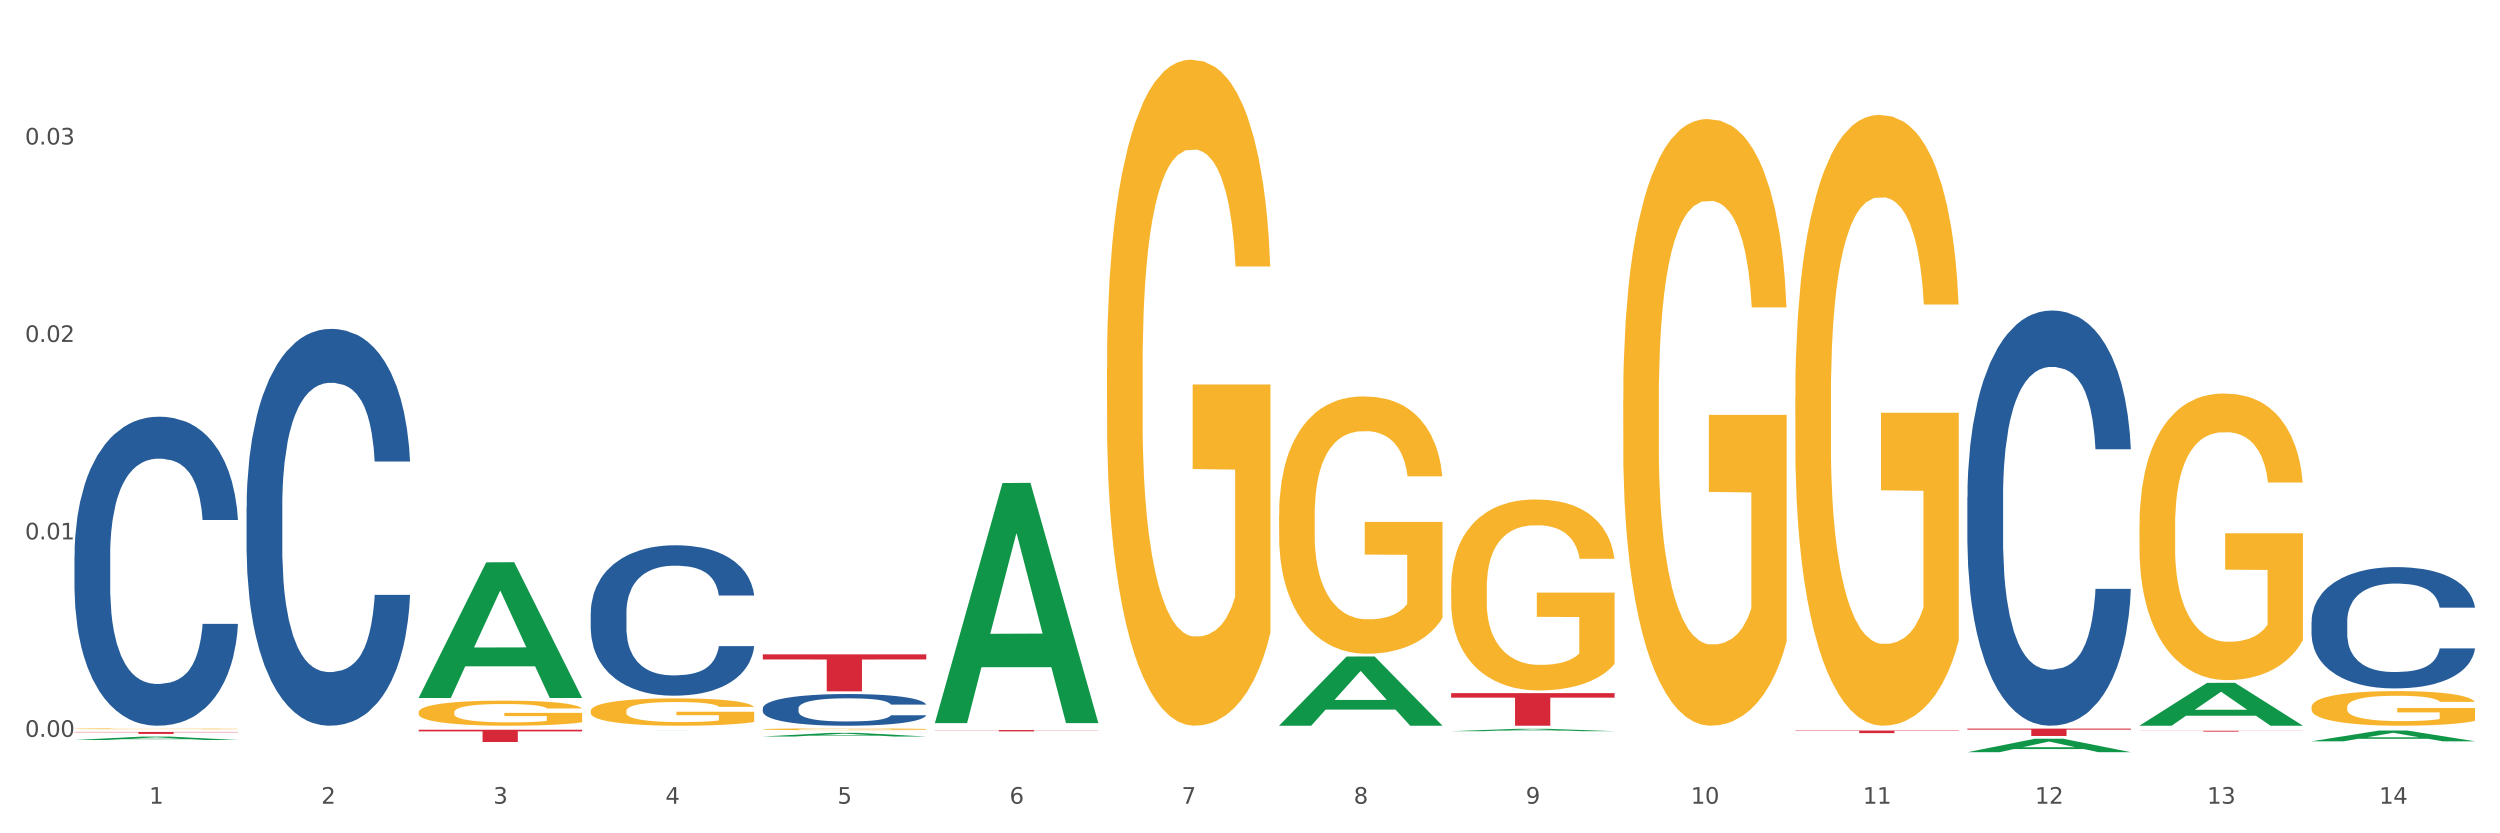
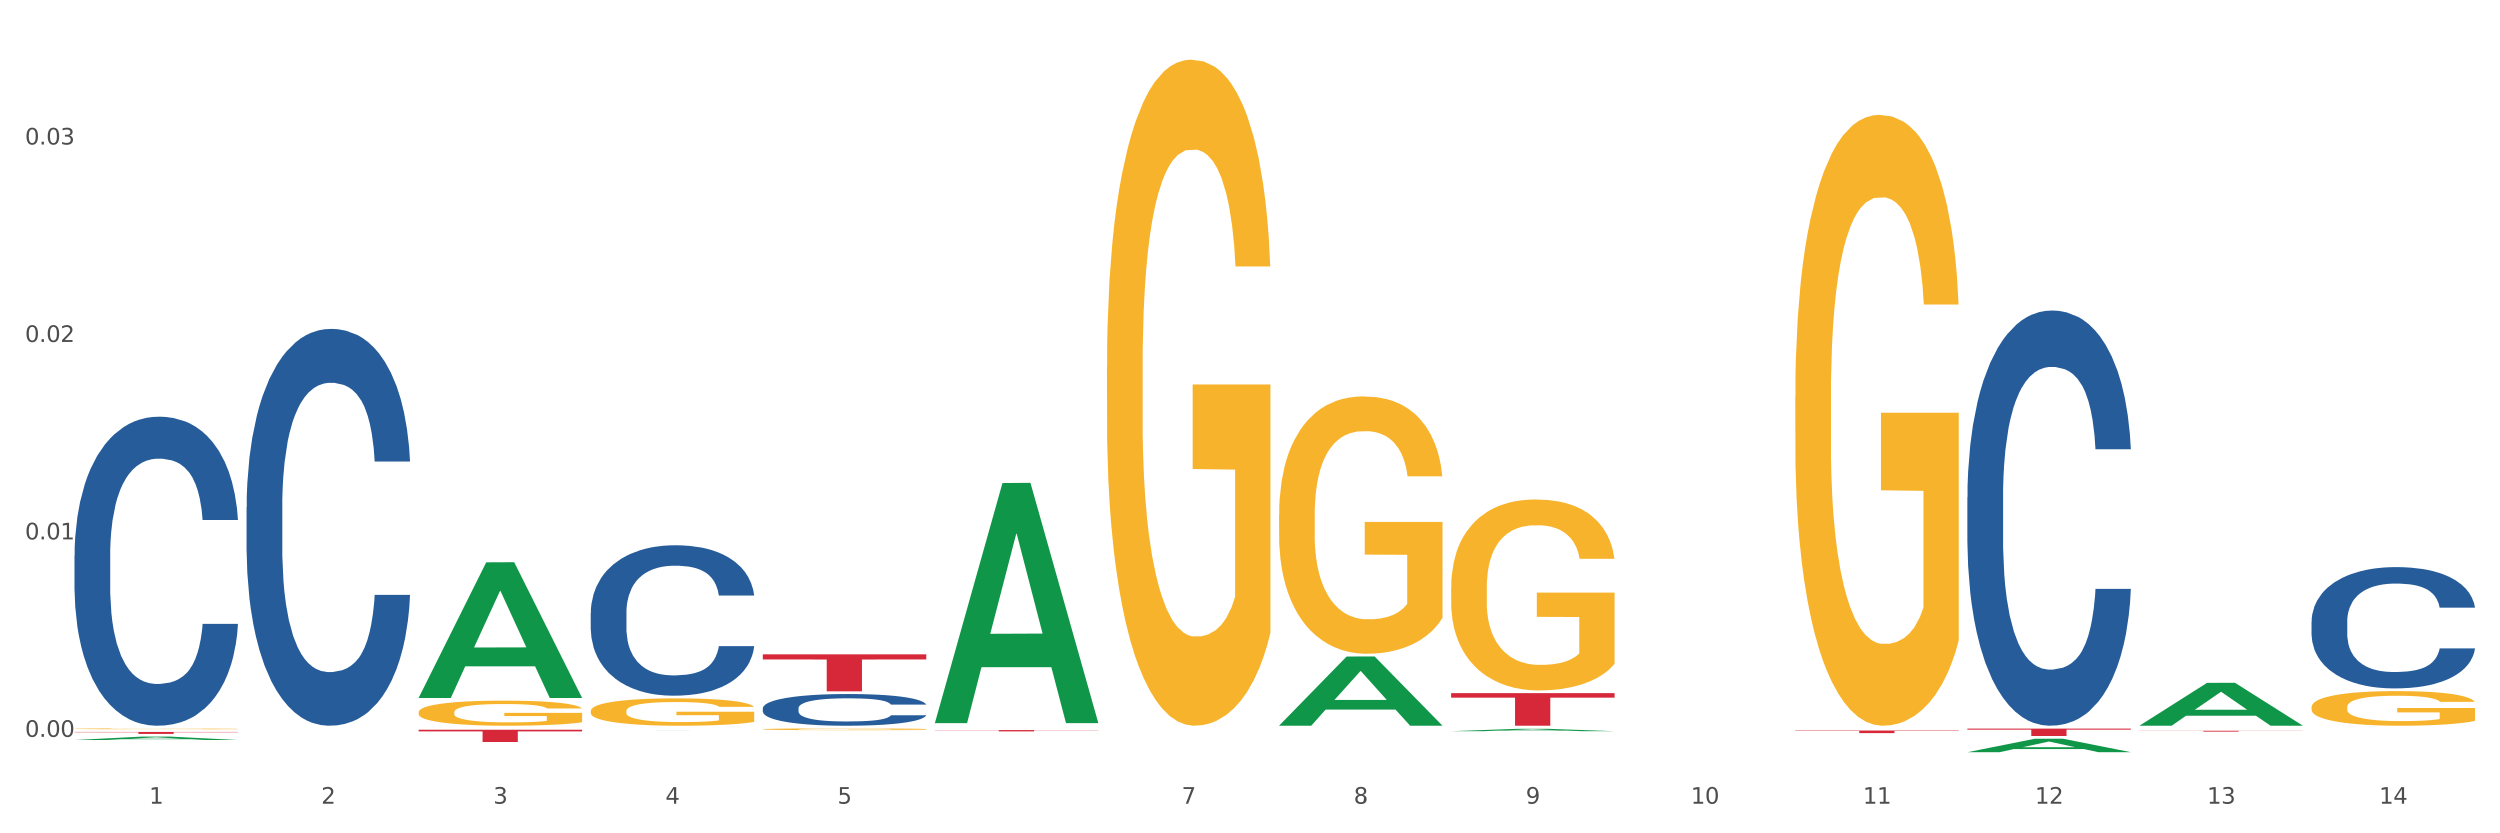
<svg xmlns="http://www.w3.org/2000/svg" xmlns:xlink="http://www.w3.org/1999/xlink" width="1080pt" height="360pt" viewBox="0 0 1080 360" version="1.1">
  <rect x="0" y="0" width="1080" height="360" fill="#333333" stroke="none" />
  <defs>
    <style type="text/css">*{stroke-linejoin: round; stroke-linecap: butt}</style>
  </defs>
  <g id="figure_1">
    <g id="patch_1">
      <path d="M 0 360  L 1080 360  L 1080 0  L 0 0  z " style="fill: #ffffff; stroke: #ffffff; stroke-linejoin: miter" />
    </g>
    <g id="axes_1">
      <g id="matplotlib.axis_1">
        <g id="xtick_1">
          <g id="text_1">
            <g style="fill: #4d4d4d" transform="translate(64.432 347.204) scale(0.096 -0.096)">
              <defs>
                <path id="DejaVuSans-31" d="M 794 531  L 1825 531  L 1825 4091  L 703 3866  L 703 4441  L 1819 4666  L 2450 4666  L 2450 531  L 3481 531  L 3481 0  L 794 0  L 794 531  z " transform="scale(0.016)" />
              </defs>
              <use xlink:href="#DejaVuSans-31" />
            </g>
          </g>
        </g>
        <g id="xtick_2">
          <g id="text_2">
            <g style="fill: #4d4d4d" transform="translate(138.771 347.204) scale(0.096 -0.096)">
              <defs>
                <path id="DejaVuSans-32" d="M 1228 531  L 3431 531  L 3431 0  L 469 0  L 469 531  Q 828 903 1448 1529  Q 2069 2156 2228 2338  Q 2531 2678 2651 2914  Q 2772 3150 2772 3378  Q 2772 3750 2511 3984  Q 2250 4219 1831 4219  Q 1534 4219 1204 4116  Q 875 4013 500 3803  L 500 4441  Q 881 4594 1212 4672  Q 1544 4750 1819 4750  Q 2544 4750 2975 4387  Q 3406 4025 3406 3419  Q 3406 3131 3298 2873  Q 3191 2616 2906 2266  Q 2828 2175 2409 1742  Q 1991 1309 1228 531  z " transform="scale(0.016)" />
              </defs>
              <use xlink:href="#DejaVuSans-32" />
            </g>
          </g>
        </g>
        <g id="xtick_3">
          <g id="text_3">
            <g style="fill: #4d4d4d" transform="translate(213.109 347.204) scale(0.096 -0.096)">
              <defs>
                <path id="DejaVuSans-33" d="M 2597 2516  Q 3050 2419 3304 2112  Q 3559 1806 3559 1356  Q 3559 666 3084 287  Q 2609 -91 1734 -91  Q 1441 -91 1130 -33  Q 819 25 488 141  L 488 750  Q 750 597 1062 519  Q 1375 441 1716 441  Q 2309 441 2620 675  Q 2931 909 2931 1356  Q 2931 1769 2642 2001  Q 2353 2234 1838 2234  L 1294 2234  L 1294 2753  L 1863 2753  Q 2328 2753 2575 2939  Q 2822 3125 2822 3475  Q 2822 3834 2567 4026  Q 2313 4219 1838 4219  Q 1578 4219 1281 4162  Q 984 4106 628 3988  L 628 4550  Q 988 4650 1302 4700  Q 1616 4750 1894 4750  Q 2613 4750 3031 4423  Q 3450 4097 3450 3541  Q 3450 3153 3228 2886  Q 3006 2619 2597 2516  z " transform="scale(0.016)" />
              </defs>
              <use xlink:href="#DejaVuSans-33" />
            </g>
          </g>
        </g>
        <g id="xtick_4">
          <g id="text_4">
            <g style="fill: #4d4d4d" transform="translate(287.448 347.204) scale(0.096 -0.096)">
              <defs>
                <path id="DejaVuSans-34" d="M 2419 4116  L 825 1625  L 2419 1625  L 2419 4116  z M 2253 4666  L 3047 4666  L 3047 1625  L 3713 1625  L 3713 1100  L 3047 1100  L 3047 0  L 2419 0  L 2419 1100  L 313 1100  L 313 1709  L 2253 4666  z " transform="scale(0.016)" />
              </defs>
              <use xlink:href="#DejaVuSans-34" />
            </g>
          </g>
        </g>
        <g id="xtick_5">
          <g id="text_5">
            <g style="fill: #4d4d4d" transform="translate(361.787 347.204) scale(0.096 -0.096)">
              <defs>
                <path id="DejaVuSans-35" d="M 691 4666  L 3169 4666  L 3169 4134  L 1269 4134  L 1269 2991  Q 1406 3038 1543 3061  Q 1681 3084 1819 3084  Q 2600 3084 3056 2656  Q 3513 2228 3513 1497  Q 3513 744 3044 326  Q 2575 -91 1722 -91  Q 1428 -91 1123 -41  Q 819 9 494 109  L 494 744  Q 775 591 1075 516  Q 1375 441 1709 441  Q 2250 441 2565 725  Q 2881 1009 2881 1497  Q 2881 1984 2565 2268  Q 2250 2553 1709 2553  Q 1456 2553 1204 2497  Q 953 2441 691 2322  L 691 4666  z " transform="scale(0.016)" />
              </defs>
              <use xlink:href="#DejaVuSans-35" />
            </g>
          </g>
        </g>
        <g id="xtick_6">
          <g id="text_6">
            <g style="fill: #4d4d4d" transform="translate(436.125 347.204) scale(0.096 -0.096)">
              <defs>
-                 <path id="DejaVuSans-36" d="M 2113 2584  Q 1688 2584 1439 2293  Q 1191 2003 1191 1497  Q 1191 994 1439 701  Q 1688 409 2113 409  Q 2538 409 2786 701  Q 3034 994 3034 1497  Q 3034 2003 2786 2293  Q 2538 2584 2113 2584  z M 3366 4563  L 3366 3988  Q 3128 4100 2886 4159  Q 2644 4219 2406 4219  Q 1781 4219 1451 3797  Q 1122 3375 1075 2522  Q 1259 2794 1537 2939  Q 1816 3084 2150 3084  Q 2853 3084 3261 2657  Q 3669 2231 3669 1497  Q 3669 778 3244 343  Q 2819 -91 2113 -91  Q 1303 -91 875 529  Q 447 1150 447 2328  Q 447 3434 972 4092  Q 1497 4750 2381 4750  Q 2619 4750 2861 4703  Q 3103 4656 3366 4563  z " transform="scale(0.016)" />
-               </defs>
+                 </defs>
              <use xlink:href="#DejaVuSans-36" />
            </g>
          </g>
        </g>
        <g id="xtick_7">
          <g id="text_7">
            <g style="fill: #4d4d4d" transform="translate(510.464 347.204) scale(0.096 -0.096)">
              <defs>
                <path id="DejaVuSans-37" d="M 525 4666  L 3525 4666  L 3525 4397  L 1831 0  L 1172 0  L 2766 4134  L 525 4134  L 525 4666  z " transform="scale(0.016)" />
              </defs>
              <use xlink:href="#DejaVuSans-37" />
            </g>
          </g>
        </g>
        <g id="xtick_8">
          <g id="text_8">
            <g style="fill: #4d4d4d" transform="translate(584.803 347.204) scale(0.096 -0.096)">
              <defs>
-                 <path id="DejaVuSans-38" d="M 2034 2216  Q 1584 2216 1326 1975  Q 1069 1734 1069 1313  Q 1069 891 1326 650  Q 1584 409 2034 409  Q 2484 409 2743 651  Q 3003 894 3003 1313  Q 3003 1734 2745 1975  Q 2488 2216 2034 2216  z M 1403 2484  Q 997 2584 770 2862  Q 544 3141 544 3541  Q 544 4100 942 4425  Q 1341 4750 2034 4750  Q 2731 4750 3128 4425  Q 3525 4100 3525 3541  Q 3525 3141 3298 2862  Q 3072 2584 2669 2484  Q 3125 2378 3379 2068  Q 3634 1759 3634 1313  Q 3634 634 3220 271  Q 2806 -91 2034 -91  Q 1263 -91 848 271  Q 434 634 434 1313  Q 434 1759 690 2068  Q 947 2378 1403 2484  z M 1172 3481  Q 1172 3119 1398 2916  Q 1625 2713 2034 2713  Q 2441 2713 2670 2916  Q 2900 3119 2900 3481  Q 2900 3844 2670 4047  Q 2441 4250 2034 4250  Q 1625 4250 1398 4047  Q 1172 3844 1172 3481  z " transform="scale(0.016)" />
+                 <path id="DejaVuSans-38" d="M 2034 2216  Q 1584 2216 1326 1975  Q 1069 1734 1069 1313  Q 1069 891 1326 650  Q 1584 409 2034 409  Q 2484 409 2743 651  Q 3003 1734 2745 1975  Q 2488 2216 2034 2216  z M 1403 2484  Q 997 2584 770 2862  Q 544 3141 544 3541  Q 544 4100 942 4425  Q 1341 4750 2034 4750  Q 2731 4750 3128 4425  Q 3525 4100 3525 3541  Q 3525 3141 3298 2862  Q 3072 2584 2669 2484  Q 3125 2378 3379 2068  Q 3634 1759 3634 1313  Q 3634 634 3220 271  Q 2806 -91 2034 -91  Q 1263 -91 848 271  Q 434 634 434 1313  Q 434 1759 690 2068  Q 947 2378 1403 2484  z M 1172 3481  Q 1172 3119 1398 2916  Q 1625 2713 2034 2713  Q 2441 2713 2670 2916  Q 2900 3119 2900 3481  Q 2900 3844 2670 4047  Q 2441 4250 2034 4250  Q 1625 4250 1398 4047  Q 1172 3844 1172 3481  z " transform="scale(0.016)" />
              </defs>
              <use xlink:href="#DejaVuSans-38" />
            </g>
          </g>
        </g>
        <g id="xtick_9">
          <g id="text_9">
            <g style="fill: #4d4d4d" transform="translate(659.142 347.204) scale(0.096 -0.096)">
              <defs>
                <path id="DejaVuSans-39" d="M 703 97  L 703 672  Q 941 559 1184 500  Q 1428 441 1663 441  Q 2288 441 2617 861  Q 2947 1281 2994 2138  Q 2813 1869 2534 1725  Q 2256 1581 1919 1581  Q 1219 1581 811 2004  Q 403 2428 403 3163  Q 403 3881 828 4315  Q 1253 4750 1959 4750  Q 2769 4750 3195 4129  Q 3622 3509 3622 2328  Q 3622 1225 3098 567  Q 2575 -91 1691 -91  Q 1453 -91 1209 -44  Q 966 3 703 97  z M 1959 2075  Q 2384 2075 2632 2365  Q 2881 2656 2881 3163  Q 2881 3666 2632 3958  Q 2384 4250 1959 4250  Q 1534 4250 1286 3958  Q 1038 3666 1038 3163  Q 1038 2656 1286 2365  Q 1534 2075 1959 2075  z " transform="scale(0.016)" />
              </defs>
              <use xlink:href="#DejaVuSans-39" />
            </g>
          </g>
        </g>
        <g id="xtick_10">
          <g id="text_10">
            <g style="fill: #4d4d4d" transform="translate(730.426 347.204) scale(0.096 -0.096)">
              <defs>
                <path id="DejaVuSans-30" d="M 2034 4250  Q 1547 4250 1301 3770  Q 1056 3291 1056 2328  Q 1056 1369 1301 889  Q 1547 409 2034 409  Q 2525 409 2770 889  Q 3016 1369 3016 2328  Q 3016 3291 2770 3770  Q 2525 4250 2034 4250  z M 2034 4750  Q 2819 4750 3233 4129  Q 3647 3509 3647 2328  Q 3647 1150 3233 529  Q 2819 -91 2034 -91  Q 1250 -91 836 529  Q 422 1150 422 2328  Q 422 3509 836 4129  Q 1250 4750 2034 4750  z " transform="scale(0.016)" />
              </defs>
              <use xlink:href="#DejaVuSans-31" />
              <use xlink:href="#DejaVuSans-30" transform="translate(63.623 0)" />
            </g>
          </g>
        </g>
        <g id="xtick_11">
          <g id="text_11">
            <g style="fill: #4d4d4d" transform="translate(804.765 347.204) scale(0.096 -0.096)">
              <use xlink:href="#DejaVuSans-31" />
              <use xlink:href="#DejaVuSans-31" transform="translate(63.623 0)" />
            </g>
          </g>
        </g>
        <g id="xtick_12">
          <g id="text_12">
            <g style="fill: #4d4d4d" transform="translate(879.104 347.204) scale(0.096 -0.096)">
              <use xlink:href="#DejaVuSans-31" />
              <use xlink:href="#DejaVuSans-32" transform="translate(63.623 0)" />
            </g>
          </g>
        </g>
        <g id="xtick_13">
          <g id="text_13">
            <g style="fill: #4d4d4d" transform="translate(953.442 347.204) scale(0.096 -0.096)">
              <use xlink:href="#DejaVuSans-31" />
              <use xlink:href="#DejaVuSans-33" transform="translate(63.623 0)" />
            </g>
          </g>
        </g>
        <g id="xtick_14">
          <g id="text_14">
            <g style="fill: #4d4d4d" transform="translate(1027.781 347.204) scale(0.096 -0.096)">
              <use xlink:href="#DejaVuSans-31" />
              <use xlink:href="#DejaVuSans-34" transform="translate(63.623 0)" />
            </g>
          </g>
        </g>
        <g id="xtick_15" />
        <g id="xtick_16" />
        <g id="xtick_17" />
        <g id="xtick_18" />
        <g id="xtick_19" />
        <g id="xtick_20" />
        <g id="xtick_21" />
        <g id="xtick_22" />
        <g id="xtick_23" />
        <g id="xtick_24" />
        <g id="xtick_25" />
        <g id="xtick_26" />
        <g id="xtick_27" />
      </g>
      <g id="matplotlib.axis_2">
        <g id="ytick_1">
          <g id="text_15">
            <g style="fill: #4d4d4d" transform="translate(10.8 318.318) scale(0.096 -0.096)">
              <defs>
                <path id="DejaVuSans-2e" d="M 684 794  L 1344 794  L 1344 0  L 684 0  L 684 794  z " transform="scale(0.016)" />
              </defs>
              <use xlink:href="#DejaVuSans-30" />
              <use xlink:href="#DejaVuSans-2e" transform="translate(63.623 0)" />
              <use xlink:href="#DejaVuSans-30" transform="translate(95.41 0)" />
              <use xlink:href="#DejaVuSans-30" transform="translate(159.033 0)" />
            </g>
          </g>
        </g>
        <g id="ytick_2">
          <g id="text_16">
            <g style="fill: #4d4d4d" transform="translate(10.8 233.023) scale(0.096 -0.096)">
              <use xlink:href="#DejaVuSans-30" />
              <use xlink:href="#DejaVuSans-2e" transform="translate(63.623 0)" />
              <use xlink:href="#DejaVuSans-30" transform="translate(95.41 0)" />
              <use xlink:href="#DejaVuSans-31" transform="translate(159.033 0)" />
            </g>
          </g>
        </g>
        <g id="ytick_3">
          <g id="text_17">
            <g style="fill: #4d4d4d" transform="translate(10.8 147.728) scale(0.096 -0.096)">
              <use xlink:href="#DejaVuSans-30" />
              <use xlink:href="#DejaVuSans-2e" transform="translate(63.623 0)" />
              <use xlink:href="#DejaVuSans-30" transform="translate(95.41 0)" />
              <use xlink:href="#DejaVuSans-32" transform="translate(159.033 0)" />
            </g>
          </g>
        </g>
        <g id="ytick_4">
          <g id="text_18">
            <g style="fill: #4d4d4d" transform="translate(10.8 62.433) scale(0.096 -0.096)">
              <use xlink:href="#DejaVuSans-30" />
              <use xlink:href="#DejaVuSans-2e" transform="translate(63.623 0)" />
              <use xlink:href="#DejaVuSans-30" transform="translate(95.41 0)" />
              <use xlink:href="#DejaVuSans-33" transform="translate(159.033 0)" />
            </g>
          </g>
        </g>
        <g id="ytick_5" />
        <g id="ytick_6" />
        <g id="ytick_7" />
        <g id="ytick_8" />
      </g>
      <g id="PolyCollection_1">
        <path d="M 32.175 319.684  L 32.248 319.683  L 61.37 318.206  L 73.456 318.205  L 102.797 319.687  L 88.818 319.687  L 82.484 319.342  L 52.415 319.342  L 52.197 319.348  L 46.081 319.687  L 32.175 319.687  L 32.175 319.684  L 56.201 319.136  L 78.698 319.135  L 67.559 318.521  L 67.413 318.518  L 67.267 318.522  L 56.128 319.135  L 56.201 319.136  L 32.175 319.684  z " clip-path="url(#pf6cf3dc302)" style="fill: #109648" />
        <path d="M 775.562 315.601  L 846.184 315.601  L 846.184 315.755  L 818.404 315.756  L 818.404 316.706  L 803.175 316.706  L 803.175 315.756  L 775.562 315.755  L 775.562 315.603  L 775.562 315.601  z " clip-path="url(#pf6cf3dc302)" style="fill: #d62839" />
        <path d="M 626.885 299.433  L 697.506 299.433  L 697.506 301.39  L 669.726 301.403  L 669.726 313.515  L 654.497 313.515  L 654.497 301.403  L 626.885 301.39  L 626.885 299.446  L 626.885 299.433  z " clip-path="url(#pf6cf3dc302)" style="fill: #d62839" />
        <path d="M 403.869 315.387  L 474.49 315.387  L 474.49 315.467  L 446.71 315.468  L 446.71 315.964  L 431.481 315.964  L 431.481 315.468  L 403.869 315.467  L 403.869 315.387  L 403.869 315.387  z " clip-path="url(#pf6cf3dc302)" style="fill: #d62839" />
        <path d="M 329.53 282.669  L 400.152 282.669  L 400.152 284.892  L 372.371 284.907  L 372.371 298.664  L 357.143 298.664  L 357.143 284.907  L 329.53 284.892  L 329.53 282.684  L 329.53 282.669  z " clip-path="url(#pf6cf3dc302)" style="fill: #d62839" />
        <path d="M 180.852 307.687  L 180.936 307.677  L 180.936 307.321  L 181.103 307.014  L 181.936 306.272  L 183.187 305.659  L 184.104 305.332  L 185.021 305.065  L 186.105 304.798  L 187.439 304.521  L 189.857 304.116  L 191.358 303.908  L 193.192 303.69  L 196.528 303.373  L 198.946 303.195  L 201.447 303.047  L 205.533 302.869  L 208.201 302.79  L 211.036 302.73  L 214.454 302.691  L 217.039 302.681  L 222.709 302.711  L 227.545 302.8  L 229.879 302.869  L 232.881 302.988  L 234.465 303.067  L 237.05 303.225  L 239.718 303.433  L 241.552 303.611  L 244.304 303.947  L 246.388 304.284  L 248.306 304.699  L 249.306 304.986  L 250.057 305.253  L 250.724 305.56  L 251.391 306.045  L 236.383 306.045  L 235.799 305.699  L 234.882 305.372  L 233.548 305.055  L 232.38 304.858  L 230.379 304.61  L 228.545 304.452  L 226.627 304.333  L 224.293 304.234  L 222.458 304.185  L 219.874 304.145  L 214.788 304.155  L 211.369 304.234  L 209.034 304.333  L 207.534 304.422  L 206.2 304.521  L 204.699 304.66  L 202.948 304.867  L 201.697 305.055  L 200.446 305.293  L 199.446 305.53  L 198.529 305.807  L 197.778 306.104  L 197.195 306.411  L 196.694 306.787  L 196.277 307.41  L 196.277 308.766  L 196.444 309.072  L 196.861 309.478  L 197.361 309.785  L 198.195 310.151  L 198.946 310.398  L 200.363 310.754  L 201.947 311.051  L 203.198 311.239  L 204.449 311.398  L 206.616 311.615  L 209.034 311.793  L 211.119 311.902  L 213.954 312.001  L 215.871 312.041  L 217.539 312.06  L 221.625 312.06  L 224.543 312.031  L 227.795 311.961  L 230.296 311.872  L 232.38 311.764  L 234.715 311.585  L 236.216 311.417  L 236.216 309.349  L 217.873 309.34  L 217.873 307.964  L 251.474 307.964  L 251.474 312.001  L 250.057 312.209  L 248.473 312.397  L 246.805 312.565  L 244.304 312.773  L 241.302 312.971  L 238.634 313.109  L 235.799 313.228  L 232.464 313.337  L 228.128 313.436  L 225.46 313.475  L 222.125 313.505  L 218.206 313.515  L 214.788 313.495  L 211.452 313.446  L 207.951 313.357  L 204.532 313.228  L 201.947 313.099  L 199.362 312.941  L 196.611 312.733  L 194.443 312.535  L 192.776 312.357  L 190.941 312.13  L 188.94 311.833  L 187.439 311.566  L 186.105 311.289  L 184.688 310.932  L 183.687 310.626  L 182.687 310.24  L 182.103 309.953  L 181.436 309.508  L 180.936 308.884  L 180.852 307.687  z " clip-path="url(#pf6cf3dc302)" style="fill: #f7b32b" />
        <path d="M 32.175 316.209  L 102.797 316.209  L 102.797 316.326  L 75.017 316.327  L 75.017 317.049  L 59.788 317.049  L 59.788 316.327  L 32.175 316.326  L 32.175 316.21  L 32.175 316.209  z " clip-path="url(#pf6cf3dc302)" style="fill: #d62839" />
        <path d="M 32.175 239.993  L 32.258 239.871  L 32.258 236.457  L 32.509 231.824  L 33.427 223.289  L 34.596 216.827  L 36.599 209.267  L 37.684 206.097  L 39.104 202.561  L 42.025 196.831  L 45.364 191.954  L 47.702 189.271  L 49.455 187.564  L 53.378 184.516  L 55.632 183.175  L 57.969 182.078  L 59.973 181.346  L 63.312 180.492  L 65.983 180.127  L 69.072 180.005  L 71.66 180.127  L 75.082 180.614  L 80.091 182.078  L 82.011 182.931  L 84.599 184.394  L 87.27 186.345  L 89.44 188.296  L 91.945 191.1  L 94.533 194.758  L 97.037 199.391  L 98.79 203.659  L 100.209 208.17  L 101.461 213.657  L 102.379 219.631  L 102.797 224.63  L 87.52 224.63  L 87.103 220.119  L 86.268 215.242  L 85.434 211.95  L 84.515 209.267  L 83.096 206.219  L 81.844 204.268  L 79.757 201.952  L 77.837 200.488  L 76.251 199.635  L 74.331 198.903  L 70.241 198.172  L 67.319 198.172  L 65.482 198.416  L 63.229 199.025  L 61.309 199.879  L 59.055 201.342  L 57.302 202.927  L 55.549 205  L 54.547 206.463  L 53.044 209.145  L 52.043 211.34  L 50.707 215.12  L 49.956 217.802  L 48.62 224.752  L 48.036 229.873  L 47.785 233.409  L 47.618 237.31  L 47.618 256.331  L 48.119 264.866  L 48.537 268.524  L 49.204 272.669  L 50.457 278.034  L 52.293 283.277  L 54.213 287.057  L 55.799 289.373  L 57.302 291.08  L 58.804 292.421  L 60.641 293.641  L 62.143 294.372  L 64.397 295.104  L 67.069 295.47  L 69.155 295.47  L 73.413 294.86  L 75.333 294.25  L 77.169 293.397  L 79.173 292.056  L 80.759 290.593  L 81.677 289.495  L 83.18 287.179  L 84.348 284.74  L 85.35 281.936  L 86.018 279.497  L 86.769 275.839  L 87.353 271.694  L 87.52 269.499  L 102.797 269.499  L 102.463 273.889  L 101.879 278.156  L 100.71 283.887  L 99.792 287.179  L 98.372 291.202  L 96.87 294.616  L 94.783 298.396  L 92.863 301.2  L 90.86 303.639  L 88.689 305.833  L 84.766 308.882  L 83.347 309.735  L 80.341 311.198  L 78.004 312.052  L 74.581 312.905  L 71.075 313.393  L 67.402 313.515  L 64.147 313.271  L 60.557 312.539  L 58.303 311.808  L 55.799 310.711  L 52.877 309.004  L 50.123 306.931  L 47.535 304.492  L 45.114 301.688  L 42.86 298.518  L 39.938 293.275  L 37.768 288.154  L 36.182 283.399  L 35.097 279.375  L 34.011 274.254  L 33.427 270.718  L 32.509 262.184  L 32.175 254.258  L 32.175 239.993  z " clip-path="url(#pf6cf3dc302)" style="fill: #255c99" />
        <path d="M 106.514 219.105  L 106.597 218.949  L 106.597 214.565  L 106.848 208.615  L 107.766 197.656  L 108.935 189.358  L 110.938 179.651  L 112.023 175.58  L 113.442 171.04  L 116.364 163.681  L 119.703 157.418  L 122.04 153.974  L 123.794 151.782  L 127.717 147.868  L 129.971 146.145  L 132.308 144.736  L 134.312 143.797  L 137.651 142.701  L 140.322 142.231  L 143.411 142.075  L 145.998 142.231  L 149.421 142.858  L 154.43 144.736  L 156.35 145.832  L 158.937 147.711  L 161.609 150.216  L 163.779 152.721  L 166.283 156.322  L 168.871 161.019  L 171.376 166.969  L 173.129 172.449  L 174.548 178.242  L 175.8 185.287  L 176.718 192.959  L 177.135 199.378  L 161.859 199.378  L 161.442 193.585  L 160.607 187.322  L 159.772 183.095  L 158.854 179.651  L 157.435 175.737  L 156.183 173.231  L 154.096 170.257  L 152.176 168.378  L 150.59 167.282  L 148.67 166.343  L 144.579 165.403  L 141.658 165.403  L 139.821 165.716  L 137.567 166.499  L 135.647 167.595  L 133.393 169.474  L 131.64 171.509  L 129.887 174.171  L 128.886 176.05  L 127.383 179.494  L 126.381 182.312  L 125.046 187.166  L 124.294 190.61  L 122.959 199.535  L 122.374 206.11  L 122.124 210.651  L 121.957 215.661  L 121.957 240.085  L 122.458 251.045  L 122.875 255.742  L 123.543 261.065  L 124.795 267.954  L 126.632 274.686  L 128.552 279.54  L 130.138 282.515  L 131.64 284.707  L 133.143 286.429  L 134.979 287.995  L 136.482 288.934  L 138.736 289.873  L 141.407 290.343  L 143.494 290.343  L 147.751 289.56  L 149.671 288.777  L 151.508 287.681  L 153.511 285.959  L 155.097 284.08  L 156.016 282.671  L 157.518 279.697  L 158.687 276.565  L 159.689 272.964  L 160.357 269.833  L 161.108 265.136  L 161.692 259.813  L 161.859 256.994  L 177.135 256.994  L 176.802 262.631  L 176.217 268.111  L 175.049 275.469  L 174.13 279.697  L 172.711 284.863  L 171.209 289.247  L 169.122 294.101  L 167.202 297.702  L 165.198 300.833  L 163.028 303.651  L 159.104 307.565  L 157.685 308.661  L 154.68 310.54  L 152.343 311.636  L 148.92 312.732  L 145.414 313.358  L 141.741 313.515  L 138.486 313.202  L 134.896 312.262  L 132.642 311.323  L 130.138 309.914  L 127.216 307.722  L 124.461 305.06  L 121.874 301.929  L 119.453 298.328  L 117.199 294.257  L 114.277 287.525  L 112.107 280.949  L 110.521 274.843  L 109.435 269.676  L 108.35 263.1  L 107.766 258.56  L 106.848 247.6  L 106.514 237.424  L 106.514 219.105  z " clip-path="url(#pf6cf3dc302)" style="fill: #255c99" />
        <path d="M 255.191 264.753  L 255.275 264.694  L 255.275 263.032  L 255.525 260.777  L 256.443 256.622  L 257.612 253.476  L 259.615 249.796  L 260.701 248.253  L 262.12 246.532  L 265.041 243.742  L 268.381 241.368  L 270.718 240.063  L 272.471 239.232  L 276.394 237.748  L 278.648 237.095  L 280.986 236.561  L 282.989 236.205  L 286.328 235.789  L 288.999 235.611  L 292.088 235.552  L 294.676 235.611  L 298.098 235.849  L 303.107 236.561  L 305.027 236.976  L 307.615 237.689  L 310.286 238.638  L 312.457 239.588  L 314.961 240.953  L 317.549 242.733  L 320.053 244.989  L 321.806 247.066  L 323.225 249.262  L 324.477 251.933  L 325.396 254.841  L 325.813 257.275  L 310.537 257.275  L 310.119 255.079  L 309.284 252.705  L 308.45 251.102  L 307.531 249.796  L 306.112 248.313  L 304.86 247.363  L 302.773 246.235  L 300.853 245.523  L 299.267 245.108  L 297.347 244.751  L 293.257 244.395  L 290.335 244.395  L 288.499 244.514  L 286.245 244.811  L 284.325 245.226  L 282.071 245.938  L 280.318 246.71  L 278.565 247.719  L 277.563 248.431  L 276.06 249.737  L 275.059 250.805  L 273.723 252.645  L 272.972 253.951  L 271.636 257.334  L 271.052 259.827  L 270.801 261.548  L 270.634 263.447  L 270.634 272.706  L 271.135 276.861  L 271.553 278.642  L 272.22 280.66  L 273.473 283.271  L 275.309 285.823  L 277.229 287.663  L 278.815 288.791  L 280.318 289.622  L 281.82 290.275  L 283.657 290.868  L 285.159 291.224  L 287.413 291.58  L 290.085 291.758  L 292.172 291.758  L 296.429 291.462  L 298.349 291.165  L 300.185 290.749  L 302.189 290.097  L 303.775 289.384  L 304.693 288.85  L 306.196 287.722  L 307.364 286.535  L 308.366 285.17  L 309.034 283.983  L 309.785 282.203  L 310.37 280.185  L 310.537 279.116  L 325.813 279.116  L 325.479 281.253  L 324.895 283.33  L 323.726 286.12  L 322.808 287.722  L 321.389 289.681  L 319.886 291.343  L 317.799 293.183  L 315.879 294.548  L 313.876 295.735  L 311.705 296.803  L 307.782 298.287  L 306.363 298.703  L 303.358 299.415  L 301.02 299.83  L 297.598 300.246  L 294.092 300.483  L 290.419 300.543  L 287.163 300.424  L 283.573 300.068  L 281.32 299.712  L 278.815 299.177  L 275.893 298.346  L 273.139 297.338  L 270.551 296.15  L 268.13 294.785  L 265.876 293.242  L 262.955 290.69  L 260.784 288.197  L 259.198 285.883  L 258.113 283.924  L 257.028 281.431  L 256.443 279.71  L 255.525 275.555  L 255.191 271.697  L 255.191 264.753  z " clip-path="url(#pf6cf3dc302)" style="fill: #255c99" />
        <path d="M 329.53 305.973  L 329.613 305.961  L 329.613 305.61  L 329.864 305.135  L 330.782 304.26  L 331.951 303.597  L 333.954 302.821  L 335.039 302.496  L 336.458 302.134  L 339.38 301.546  L 342.719 301.045  L 345.057 300.77  L 346.81 300.595  L 350.733 300.283  L 352.987 300.145  L 355.324 300.032  L 357.328 299.957  L 360.667 299.87  L 363.338 299.832  L 366.427 299.82  L 369.015 299.832  L 372.437 299.882  L 377.446 300.032  L 379.366 300.12  L 381.954 300.27  L 384.625 300.47  L 386.795 300.67  L 389.3 300.958  L 391.887 301.333  L 394.392 301.808  L 396.145 302.246  L 397.564 302.709  L 398.816 303.272  L 399.734 303.885  L 400.152 304.397  L 384.875 304.397  L 384.458 303.935  L 383.623 303.434  L 382.788 303.097  L 381.87 302.821  L 380.451 302.509  L 379.199 302.309  L 377.112 302.071  L 375.192 301.921  L 373.606 301.833  L 371.686 301.758  L 367.595 301.683  L 364.674 301.683  L 362.837 301.708  L 360.583 301.771  L 358.663 301.858  L 356.41 302.008  L 354.656 302.171  L 352.903 302.384  L 351.902 302.534  L 350.399 302.809  L 349.397 303.034  L 348.062 303.422  L 347.31 303.697  L 345.975 304.41  L 345.391 304.935  L 345.14 305.298  L 344.973 305.698  L 344.973 307.649  L 345.474 308.525  L 345.891 308.9  L 346.559 309.325  L 347.811 309.875  L 349.648 310.413  L 351.568 310.801  L 353.154 311.038  L 354.656 311.214  L 356.159 311.351  L 357.996 311.476  L 359.498 311.551  L 361.752 311.626  L 364.423 311.664  L 366.51 311.664  L 370.768 311.601  L 372.688 311.539  L 374.524 311.451  L 376.528 311.314  L 378.114 311.164  L 379.032 311.051  L 380.534 310.813  L 381.703 310.563  L 382.705 310.276  L 383.373 310.025  L 384.124 309.65  L 384.708 309.225  L 384.875 309  L 400.152 309  L 399.818 309.45  L 399.233 309.888  L 398.065 310.476  L 397.146 310.813  L 395.727 311.226  L 394.225 311.576  L 392.138 311.964  L 390.218 312.252  L 388.214 312.502  L 386.044 312.727  L 382.121 313.04  L 380.701 313.127  L 377.696 313.277  L 375.359 313.365  L 371.936 313.452  L 368.43 313.502  L 364.757 313.515  L 361.502 313.49  L 357.912 313.415  L 355.658 313.34  L 353.154 313.227  L 350.232 313.052  L 347.477 312.839  L 344.89 312.589  L 342.469 312.302  L 340.215 311.976  L 337.293 311.439  L 335.123 310.913  L 333.537 310.426  L 332.452 310.013  L 331.366 309.488  L 330.782 309.125  L 329.864 308.249  L 329.53 307.436  L 329.53 305.973  z " clip-path="url(#pf6cf3dc302)" style="fill: #255c99" />
        <path d="M 849.901 214.734  L 849.984 214.571  L 849.984 209.984  L 850.235 203.759  L 851.153 192.292  L 852.322 183.609  L 854.325 173.453  L 855.41 169.194  L 856.829 164.443  L 859.751 156.744  L 863.09 150.191  L 865.428 146.587  L 867.181 144.294  L 871.104 140.198  L 873.358 138.396  L 875.695 136.922  L 877.699 135.939  L 881.038 134.793  L 883.709 134.301  L 886.798 134.137  L 889.386 134.301  L 892.808 134.956  L 897.817 136.922  L 899.737 138.069  L 902.325 140.035  L 904.996 142.656  L 907.166 145.277  L 909.671 149.044  L 912.258 153.959  L 914.763 160.184  L 916.516 165.917  L 917.935 171.979  L 919.187 179.35  L 920.105 187.377  L 920.523 194.094  L 905.246 194.094  L 904.829 188.032  L 903.994 181.48  L 903.159 177.057  L 902.241 173.453  L 900.822 169.358  L 899.57 166.737  L 897.483 163.624  L 895.563 161.658  L 893.977 160.512  L 892.057 159.529  L 887.966 158.546  L 885.045 158.546  L 883.208 158.873  L 880.954 159.692  L 879.034 160.839  L 876.78 162.805  L 875.027 164.935  L 873.274 167.719  L 872.273 169.685  L 870.77 173.289  L 869.768 176.238  L 868.433 181.316  L 867.681 184.92  L 866.346 194.257  L 865.761 201.138  L 865.511 205.888  L 865.344 211.13  L 865.344 236.686  L 865.845 248.153  L 866.262 253.067  L 866.93 258.637  L 868.182 265.845  L 870.019 272.889  L 871.939 277.967  L 873.525 281.079  L 875.027 283.373  L 876.53 285.175  L 878.367 286.813  L 879.869 287.796  L 882.123 288.779  L 884.794 289.27  L 886.881 289.27  L 891.139 288.451  L 893.059 287.632  L 894.895 286.485  L 896.899 284.683  L 898.485 282.718  L 899.403 281.243  L 900.905 278.131  L 902.074 274.854  L 903.076 271.087  L 903.744 267.81  L 904.495 262.896  L 905.079 257.326  L 905.246 254.378  L 920.523 254.378  L 920.189 260.275  L 919.604 266.008  L 918.436 273.708  L 917.517 278.131  L 916.098 283.537  L 914.596 288.123  L 912.509 293.202  L 910.589 296.969  L 908.585 300.246  L 906.415 303.194  L 902.491 307.29  L 901.072 308.437  L 898.067 310.402  L 895.73 311.549  L 892.307 312.696  L 888.801 313.351  L 885.128 313.515  L 881.873 313.187  L 878.283 312.204  L 876.029 311.221  L 873.525 309.747  L 870.603 307.454  L 867.848 304.669  L 865.261 301.393  L 862.84 297.625  L 860.586 293.366  L 857.664 286.322  L 855.494 279.441  L 853.908 273.052  L 852.823 267.647  L 851.737 260.766  L 851.153 256.016  L 850.235 244.549  L 849.901 233.901  L 849.901 214.734  z " clip-path="url(#pf6cf3dc302)" style="fill: #255c99" />
        <path d="M 998.578 268.536  L 998.662 268.488  L 998.662 267.148  L 998.912 265.329  L 999.83 261.978  L 1000.999 259.442  L 1003.003 256.474  L 1004.088 255.229  L 1005.507 253.841  L 1008.429 251.591  L 1011.768 249.677  L 1014.105 248.624  L 1015.858 247.954  L 1019.781 246.757  L 1022.035 246.23  L 1024.373 245.8  L 1026.376 245.512  L 1029.715 245.177  L 1032.387 245.034  L 1035.475 244.986  L 1038.063 245.034  L 1041.486 245.225  L 1046.494 245.8  L 1048.414 246.135  L 1051.002 246.709  L 1053.673 247.475  L 1055.844 248.241  L 1058.348 249.342  L 1060.936 250.778  L 1063.44 252.597  L 1065.193 254.272  L 1066.612 256.043  L 1067.864 258.197  L 1068.783 260.542  L 1069.2 262.505  L 1053.924 262.505  L 1053.506 260.734  L 1052.671 258.819  L 1051.837 257.527  L 1050.918 256.474  L 1049.499 255.277  L 1048.247 254.511  L 1046.16 253.602  L 1044.24 253.027  L 1042.654 252.692  L 1040.734 252.405  L 1036.644 252.118  L 1033.722 252.118  L 1031.886 252.214  L 1029.632 252.453  L 1027.712 252.788  L 1025.458 253.363  L 1023.705 253.985  L 1021.952 254.799  L 1020.95 255.373  L 1019.448 256.426  L 1018.446 257.288  L 1017.11 258.771  L 1016.359 259.824  L 1015.023 262.553  L 1014.439 264.563  L 1014.188 265.951  L 1014.022 267.483  L 1014.022 274.95  L 1014.522 278.301  L 1014.94 279.737  L 1015.608 281.364  L 1016.86 283.471  L 1018.696 285.529  L 1020.616 287.013  L 1022.202 287.922  L 1023.705 288.592  L 1025.207 289.119  L 1027.044 289.597  L 1028.547 289.885  L 1030.8 290.172  L 1033.472 290.315  L 1035.559 290.315  L 1039.816 290.076  L 1041.736 289.837  L 1043.572 289.502  L 1045.576 288.975  L 1047.162 288.401  L 1048.08 287.97  L 1049.583 287.06  L 1050.752 286.103  L 1051.753 285.002  L 1052.421 284.045  L 1053.172 282.609  L 1053.757 280.981  L 1053.924 280.12  L 1069.2 280.12  L 1068.866 281.843  L 1068.282 283.518  L 1067.113 285.768  L 1066.195 287.06  L 1064.776 288.64  L 1063.273 289.98  L 1061.186 291.464  L 1059.266 292.565  L 1057.263 293.522  L 1055.092 294.384  L 1051.169 295.581  L 1049.75 295.916  L 1046.745 296.49  L 1044.407 296.825  L 1040.985 297.16  L 1037.479 297.352  L 1033.806 297.4  L 1030.55 297.304  L 1026.96 297.017  L 1024.707 296.73  L 1022.202 296.299  L 1019.281 295.629  L 1016.526 294.815  L 1013.938 293.858  L 1011.517 292.757  L 1009.263 291.512  L 1006.342 289.454  L 1004.171 287.443  L 1002.585 285.577  L 1001.5 283.997  L 1000.415 281.987  L 999.83 280.599  L 998.912 277.248  L 998.578 274.137  L 998.578 268.536  z " clip-path="url(#pf6cf3dc302)" style="fill: #255c99" />
        <path d="M 998.578 305.468  L 998.662 305.454  L 998.662 304.963  L 998.828 304.539  L 999.662 303.514  L 1000.913 302.667  L 1001.83 302.217  L 1002.747 301.848  L 1003.831 301.479  L 1005.165 301.096  L 1007.583 300.536  L 1009.084 300.249  L 1010.918 299.949  L 1014.253 299.512  L 1016.671 299.266  L 1019.173 299.061  L 1023.258 298.815  L 1025.926 298.706  L 1028.761 298.624  L 1032.18 298.569  L 1034.765 298.555  L 1040.434 298.596  L 1045.27 298.719  L 1047.605 298.815  L 1050.607 298.979  L 1052.191 299.088  L 1054.775 299.307  L 1057.444 299.594  L 1059.278 299.839  L 1062.029 300.304  L 1064.114 300.768  L 1066.032 301.342  L 1067.032 301.738  L 1067.783 302.107  L 1068.45 302.531  L 1069.117 303.2  L 1054.108 303.2  L 1053.525 302.722  L 1052.608 302.271  L 1051.274 301.834  L 1050.106 301.561  L 1048.105 301.219  L 1046.271 301.001  L 1044.353 300.837  L 1042.019 300.7  L 1040.184 300.632  L 1037.599 300.577  L 1032.513 300.591  L 1029.095 300.7  L 1026.76 300.837  L 1025.259 300.96  L 1023.925 301.096  L 1022.425 301.288  L 1020.674 301.575  L 1019.423 301.834  L 1018.172 302.162  L 1017.172 302.49  L 1016.255 302.872  L 1015.504 303.282  L 1014.92 303.706  L 1014.42 304.225  L 1014.003 305.086  L 1014.003 306.957  L 1014.17 307.381  L 1014.587 307.941  L 1015.087 308.364  L 1015.921 308.87  L 1016.671 309.211  L 1018.089 309.703  L 1019.673 310.113  L 1020.924 310.373  L 1022.174 310.591  L 1024.342 310.892  L 1026.76 311.138  L 1028.845 311.288  L 1031.68 311.425  L 1033.597 311.479  L 1035.265 311.507  L 1039.35 311.507  L 1042.269 311.466  L 1045.52 311.37  L 1048.022 311.247  L 1050.106 311.097  L 1052.441 310.851  L 1053.942 310.619  L 1053.942 307.763  L 1035.598 307.75  L 1035.598 305.851  L 1069.2 305.851  L 1069.2 311.425  L 1067.783 311.711  L 1066.198 311.971  L 1064.531 312.203  L 1062.029 312.49  L 1059.028 312.763  L 1056.36 312.955  L 1053.525 313.119  L 1050.19 313.269  L 1045.854 313.406  L 1043.186 313.46  L 1039.851 313.501  L 1035.932 313.515  L 1032.513 313.487  L 1029.178 313.419  L 1025.676 313.296  L 1022.258 313.119  L 1019.673 312.941  L 1017.088 312.722  L 1014.337 312.436  L 1012.169 312.162  L 1010.501 311.916  L 1008.667 311.602  L 1006.666 311.192  L 1005.165 310.823  L 1003.831 310.441  L 1002.414 309.949  L 1001.413 309.526  L 1000.413 308.993  L 999.829 308.597  L 999.162 307.982  L 998.662 307.121  L 998.578 305.468  z " clip-path="url(#pf6cf3dc302)" style="fill: #f7b32b" />
-         <path d="M 924.24 227.212  L 924.323 227.098  L 924.323 223.027  L 924.49 219.522  L 925.323 211.041  L 926.574 204.03  L 927.491 200.298  L 928.408 197.245  L 929.492 194.191  L 930.826 191.025  L 933.244 186.389  L 934.745 184.014  L 936.58 181.526  L 939.915 177.907  L 942.333 175.872  L 944.834 174.176  L 948.92 172.14  L 951.588 171.235  L 954.423 170.557  L 957.841 170.105  L 960.426 169.991  L 966.096 170.331  L 970.932 171.348  L 973.266 172.14  L 976.268 173.497  L 977.852 174.402  L 980.437 176.211  L 983.105 178.586  L 984.939 180.621  L 987.691 184.466  L 989.775 188.311  L 991.693 193.06  L 992.693 196.34  L 993.444 199.393  L 994.111 202.899  L 994.778 208.44  L 979.77 208.44  L 979.186 204.482  L 978.269 200.75  L 976.935 197.131  L 975.768 194.87  L 973.766 192.043  L 971.932 190.233  L 970.014 188.876  L 967.68 187.746  L 965.845 187.18  L 963.261 186.728  L 958.175 186.841  L 954.756 187.746  L 952.422 188.876  L 950.921 189.894  L 949.587 191.025  L 948.086 192.608  L 946.335 194.983  L 945.084 197.131  L 943.834 199.845  L 942.833 202.559  L 941.916 205.726  L 941.165 209.118  L 940.582 212.624  L 940.081 216.921  L 939.665 224.045  L 939.665 239.538  L 939.831 243.043  L 940.248 247.68  L 940.749 251.185  L 941.582 255.369  L 942.333 258.196  L 943.75 262.267  L 945.334 265.66  L 946.585 267.808  L 947.836 269.618  L 950.004 272.106  L 952.422 274.141  L 954.506 275.385  L 957.341 276.516  L 959.259 276.968  L 960.926 277.194  L 965.012 277.194  L 967.93 276.855  L 971.182 276.063  L 973.683 275.046  L 975.768 273.802  L 978.102 271.766  L 979.603 269.844  L 979.603 246.21  L 961.26 246.096  L 961.26 230.378  L 994.861 230.378  L 994.861 276.516  L 993.444 278.891  L 991.86 281.039  L 990.192 282.962  L 987.691 285.336  L 984.689 287.598  L 982.021 289.181  L 979.186 290.538  L 975.851 291.782  L 971.515 292.913  L 968.847 293.365  L 965.512 293.704  L 961.593 293.818  L 958.175 293.591  L 954.84 293.026  L 951.338 292.008  L 947.919 290.538  L 945.334 289.068  L 942.75 287.259  L 939.998 284.884  L 937.83 282.622  L 936.163 280.587  L 934.328 277.986  L 932.327 274.593  L 930.826 271.54  L 929.492 268.374  L 928.075 264.303  L 927.074 260.797  L 926.074 256.387  L 925.49 253.108  L 924.823 248.019  L 924.323 240.895  L 924.24 227.212  z " clip-path="url(#pf6cf3dc302)" style="fill: #f7b32b" />
        <path d="M 775.562 171.558  L 775.645 171.317  L 775.645 162.641  L 775.812 155.169  L 776.646 137.093  L 777.897 122.151  L 778.814 114.197  L 779.731 107.69  L 780.815 101.183  L 782.149 94.434  L 784.567 84.553  L 786.068 79.491  L 787.902 74.189  L 791.237 66.477  L 793.655 62.138  L 796.157 58.523  L 800.242 54.185  L 802.91 52.257  L 805.745 50.811  L 809.164 49.847  L 811.748 49.606  L 817.418 50.329  L 822.254 52.498  L 824.589 54.185  L 827.59 57.077  L 829.175 59.005  L 831.759 62.862  L 834.427 67.923  L 836.262 72.261  L 839.013 80.455  L 841.098 88.65  L 843.015 98.772  L 844.016 105.762  L 844.766 112.269  L 845.433 119.741  L 846.1 131.55  L 831.092 131.55  L 830.509 123.115  L 829.592 115.161  L 828.257 107.449  L 827.09 102.629  L 825.089 96.603  L 823.255 92.747  L 821.337 89.855  L 819.002 87.445  L 817.168 86.24  L 814.583 85.276  L 809.497 85.517  L 806.079 87.445  L 803.744 89.855  L 802.243 92.024  L 800.909 94.434  L 799.408 97.808  L 797.657 102.87  L 796.407 107.449  L 795.156 113.233  L 794.156 119.017  L 793.238 125.766  L 792.488 132.996  L 791.904 140.468  L 791.404 149.626  L 790.987 164.81  L 790.987 197.829  L 791.154 205.3  L 791.571 215.182  L 792.071 222.653  L 792.905 231.57  L 793.655 237.596  L 795.073 246.272  L 796.657 253.503  L 797.908 258.082  L 799.158 261.938  L 801.326 267.24  L 803.744 271.579  L 805.829 274.23  L 808.663 276.64  L 810.581 277.604  L 812.249 278.086  L 816.334 278.086  L 819.253 277.363  L 822.504 275.676  L 825.006 273.507  L 827.09 270.856  L 829.425 266.517  L 830.926 262.42  L 830.926 212.048  L 812.582 211.807  L 812.582 178.307  L 846.184 178.307  L 846.184 276.64  L 844.766 281.701  L 843.182 286.28  L 841.515 290.378  L 839.013 295.439  L 836.012 300.259  L 833.344 303.633  L 830.509 306.525  L 827.174 309.177  L 822.838 311.587  L 820.17 312.551  L 816.835 313.274  L 812.916 313.515  L 809.497 313.033  L 806.162 311.828  L 802.66 309.659  L 799.242 306.525  L 796.657 303.392  L 794.072 299.536  L 791.321 294.475  L 789.153 289.655  L 787.485 285.316  L 785.651 279.773  L 783.65 272.543  L 782.149 266.035  L 780.815 259.287  L 779.398 250.61  L 778.397 243.139  L 777.396 233.74  L 776.813 226.75  L 776.146 215.905  L 775.645 200.721  L 775.562 171.558  z " clip-path="url(#pf6cf3dc302)" style="fill: #f7b32b" />
-         <path d="M 701.223 172.523  L 701.307 172.284  L 701.307 163.666  L 701.474 156.246  L 702.307 138.293  L 703.558 123.451  L 704.475 115.552  L 705.392 109.089  L 706.476 102.626  L 707.81 95.923  L 710.228 86.109  L 711.729 81.082  L 713.563 75.816  L 716.899 68.156  L 719.317 63.847  L 721.818 60.257  L 725.903 55.948  L 728.572 54.033  L 731.406 52.597  L 734.825 51.639  L 737.41 51.4  L 743.08 52.118  L 747.915 54.272  L 750.25 55.948  L 753.252 58.82  L 754.836 60.735  L 757.421 64.565  L 760.089 69.592  L 761.923 73.901  L 764.675 82.04  L 766.759 90.178  L 768.677 100.232  L 769.677 107.174  L 770.428 113.637  L 771.095 121.058  L 771.762 132.787  L 756.754 132.787  L 756.17 124.409  L 755.253 116.51  L 753.919 108.85  L 752.751 104.062  L 750.75 98.078  L 748.916 94.248  L 746.998 91.375  L 744.664 88.982  L 742.829 87.785  L 740.245 86.827  L 735.159 87.067  L 731.74 88.982  L 729.405 91.375  L 727.905 93.53  L 726.571 95.923  L 725.07 99.275  L 723.319 104.301  L 722.068 108.85  L 720.817 114.595  L 719.817 120.34  L 718.9 127.042  L 718.149 134.223  L 717.566 141.644  L 717.065 150.74  L 716.648 165.821  L 716.648 198.615  L 716.815 206.036  L 717.232 215.85  L 717.732 223.271  L 718.566 232.127  L 719.317 238.112  L 720.734 246.729  L 722.318 253.911  L 723.569 258.459  L 724.82 262.289  L 726.987 267.555  L 729.405 271.864  L 731.49 274.497  L 734.325 276.891  L 736.242 277.848  L 737.91 278.327  L 741.996 278.327  L 744.914 277.609  L 748.166 275.933  L 750.667 273.779  L 752.751 271.146  L 755.086 266.837  L 756.587 262.767  L 756.587 212.738  L 738.244 212.499  L 738.244 179.226  L 771.845 179.226  L 771.845 276.891  L 770.428 281.917  L 768.844 286.465  L 767.176 290.535  L 764.675 295.562  L 761.673 300.349  L 759.005 303.7  L 756.17 306.573  L 752.835 309.206  L 748.499 311.6  L 745.831 312.557  L 742.496 313.275  L 738.577 313.515  L 735.159 313.036  L 731.823 311.839  L 728.321 309.685  L 724.903 306.573  L 722.318 303.461  L 719.733 299.631  L 716.982 294.604  L 714.814 289.817  L 713.147 285.508  L 711.312 280.002  L 709.311 272.821  L 707.81 266.358  L 706.476 259.656  L 705.059 251.038  L 704.058 243.617  L 703.058 234.282  L 702.474 227.34  L 701.807 216.568  L 701.307 201.488  L 701.223 172.523  z " clip-path="url(#pf6cf3dc302)" style="fill: #f7b32b" />
        <path d="M 626.885 253.9  L 626.968 253.824  L 626.968 251.112  L 627.135 248.776  L 627.969 243.125  L 629.219 238.454  L 630.136 235.968  L 631.054 233.933  L 632.138 231.899  L 633.472 229.789  L 635.89 226.7  L 637.39 225.118  L 639.225 223.461  L 642.56 221.05  L 644.978 219.693  L 647.479 218.563  L 651.565 217.207  L 654.233 216.604  L 657.068 216.152  L 660.486 215.851  L 663.071 215.775  L 668.741 216.001  L 673.577 216.68  L 675.911 217.207  L 678.913 218.111  L 680.497 218.714  L 683.082 219.919  L 685.75 221.502  L 687.584 222.858  L 690.336 225.42  L 692.42 227.981  L 694.338 231.146  L 695.339 233.331  L 696.089 235.365  L 696.756 237.701  L 697.423 241.392  L 682.415 241.392  L 681.831 238.755  L 680.914 236.269  L 679.58 233.858  L 678.413 232.351  L 676.412 230.468  L 674.577 229.262  L 672.66 228.358  L 670.325 227.605  L 668.491 227.228  L 665.906 226.926  L 660.82 227.002  L 657.401 227.605  L 655.067 228.358  L 653.566 229.036  L 652.232 229.789  L 650.731 230.844  L 648.98 232.427  L 647.729 233.858  L 646.479 235.666  L 645.478 237.475  L 644.561 239.584  L 643.811 241.845  L 643.227 244.18  L 642.727 247.043  L 642.31 251.79  L 642.31 262.112  L 642.476 264.448  L 642.893 267.537  L 643.394 269.873  L 644.227 272.66  L 644.978 274.544  L 646.395 277.256  L 647.979 279.517  L 649.23 280.948  L 650.481 282.154  L 652.649 283.811  L 655.067 285.168  L 657.151 285.996  L 659.986 286.75  L 661.904 287.051  L 663.571 287.202  L 667.657 287.202  L 670.575 286.976  L 673.827 286.448  L 676.328 285.77  L 678.413 284.941  L 680.747 283.585  L 682.248 282.304  L 682.248 266.557  L 663.905 266.482  L 663.905 256.009  L 697.506 256.009  L 697.506 286.75  L 696.089 288.332  L 694.505 289.764  L 692.837 291.044  L 690.336 292.627  L 687.334 294.133  L 684.666 295.188  L 681.831 296.092  L 678.496 296.921  L 674.16 297.675  L 671.492 297.976  L 668.157 298.202  L 664.238 298.277  L 660.82 298.127  L 657.485 297.75  L 653.983 297.072  L 650.564 296.092  L 647.979 295.113  L 645.395 293.907  L 642.643 292.325  L 640.475 290.818  L 638.808 289.462  L 636.974 287.729  L 634.972 285.469  L 633.472 283.435  L 632.138 281.325  L 630.72 278.613  L 629.72 276.277  L 628.719 273.338  L 628.135 271.153  L 627.468 267.763  L 626.968 263.016  L 626.885 253.9  z " clip-path="url(#pf6cf3dc302)" style="fill: #f7b32b" />
        <path d="M 552.546 222.625  L 552.629 222.524  L 552.629 218.868  L 552.796 215.72  L 553.63 208.105  L 554.881 201.809  L 555.798 198.458  L 556.715 195.717  L 557.799 192.975  L 559.133 190.132  L 561.551 185.969  L 563.052 183.836  L 564.886 181.602  L 568.221 178.353  L 570.639 176.525  L 573.141 175.002  L 577.226 173.175  L 579.894 172.362  L 582.729 171.753  L 586.148 171.347  L 588.732 171.245  L 594.402 171.55  L 599.238 172.464  L 601.573 173.175  L 604.574 174.393  L 606.158 175.205  L 608.743 176.83  L 611.411 178.962  L 613.246 180.79  L 615.997 184.243  L 618.082 187.695  L 619.999 191.96  L 621 194.904  L 621.75 197.646  L 622.417 200.794  L 623.084 205.769  L 608.076 205.769  L 607.493 202.215  L 606.575 198.865  L 605.241 195.615  L 604.074 193.584  L 602.073 191.046  L 600.239 189.421  L 598.321 188.203  L 595.986 187.187  L 594.152 186.68  L 591.567 186.273  L 586.481 186.375  L 583.063 187.187  L 580.728 188.203  L 579.227 189.117  L 577.893 190.132  L 576.392 191.554  L 574.641 193.686  L 573.391 195.615  L 572.14 198.052  L 571.139 200.489  L 570.222 203.332  L 569.472 206.379  L 568.888 209.526  L 568.388 213.385  L 567.971 219.782  L 567.971 233.693  L 568.138 236.841  L 568.555 241.004  L 569.055 244.152  L 569.889 247.909  L 570.639 250.448  L 572.057 254.103  L 573.641 257.149  L 574.891 259.079  L 576.142 260.703  L 578.31 262.937  L 580.728 264.765  L 582.812 265.882  L 585.647 266.897  L 587.565 267.303  L 589.233 267.506  L 593.318 267.506  L 596.236 267.202  L 599.488 266.491  L 601.99 265.577  L 604.074 264.46  L 606.409 262.632  L 607.909 260.906  L 607.909 239.684  L 589.566 239.583  L 589.566 225.468  L 623.168 225.468  L 623.168 266.897  L 621.75 269.03  L 620.166 270.959  L 618.499 272.685  L 615.997 274.817  L 612.996 276.848  L 610.327 278.27  L 607.493 279.488  L 604.157 280.605  L 599.822 281.621  L 597.154 282.027  L 593.818 282.331  L 589.9 282.433  L 586.481 282.23  L 583.146 281.722  L 579.644 280.808  L 576.226 279.488  L 573.641 278.168  L 571.056 276.544  L 568.305 274.411  L 566.137 272.38  L 564.469 270.553  L 562.635 268.217  L 560.634 265.171  L 559.133 262.429  L 557.799 259.586  L 556.381 255.931  L 555.381 252.783  L 554.38 248.823  L 553.797 245.878  L 553.13 241.309  L 552.629 234.912  L 552.546 222.625  z " clip-path="url(#pf6cf3dc302)" style="fill: #f7b32b" />
        <path d="M 478.207 158.731  L 478.291 158.469  L 478.291 149.008  L 478.457 140.862  L 479.291 121.152  L 480.542 104.859  L 481.459 96.187  L 482.376 89.092  L 483.46 81.997  L 484.794 74.638  L 487.212 63.864  L 488.713 58.345  L 490.547 52.564  L 493.882 44.155  L 496.3 39.425  L 498.802 35.483  L 502.887 30.753  L 505.555 28.65  L 508.39 27.073  L 511.809 26.022  L 514.394 25.759  L 520.063 26.548  L 524.899 28.913  L 527.234 30.753  L 530.236 33.906  L 531.82 36.008  L 534.405 40.213  L 537.073 45.732  L 538.907 50.462  L 541.658 59.397  L 543.743 68.332  L 545.661 79.369  L 546.661 86.99  L 547.412 94.085  L 548.079 102.231  L 548.746 115.108  L 533.737 115.108  L 533.154 105.911  L 532.237 97.238  L 530.903 88.829  L 529.735 83.573  L 527.734 77.004  L 525.9 72.799  L 523.982 69.645  L 521.648 67.018  L 519.813 65.704  L 517.228 64.652  L 512.142 64.915  L 508.724 67.018  L 506.389 69.645  L 504.888 72.011  L 503.554 74.638  L 502.054 78.318  L 500.303 83.836  L 499.052 88.829  L 497.801 95.136  L 496.801 101.443  L 495.884 108.801  L 495.133 116.685  L 494.549 124.831  L 494.049 134.817  L 493.632 151.373  L 493.632 187.376  L 493.799 195.522  L 494.216 206.296  L 494.716 214.443  L 495.55 224.166  L 496.3 230.736  L 497.718 240.196  L 499.302 248.08  L 500.553 253.073  L 501.803 257.278  L 503.971 263.059  L 506.389 267.789  L 508.474 270.68  L 511.309 273.308  L 513.226 274.359  L 514.894 274.885  L 518.979 274.885  L 521.898 274.096  L 525.149 272.257  L 527.651 269.892  L 529.735 267.001  L 532.07 262.271  L 533.571 257.803  L 533.571 202.88  L 515.227 202.617  L 515.227 166.089  L 548.829 166.089  L 548.829 273.308  L 547.412 278.827  L 545.827 283.82  L 544.16 288.287  L 541.658 293.806  L 538.657 299.061  L 535.989 302.74  L 533.154 305.894  L 529.819 308.785  L 525.483 311.413  L 522.815 312.464  L 519.48 313.252  L 515.561 313.515  L 512.142 312.989  L 508.807 311.675  L 505.305 309.31  L 501.887 305.894  L 499.302 302.478  L 496.717 298.273  L 493.966 292.754  L 491.798 287.499  L 490.13 282.768  L 488.296 276.724  L 486.295 268.84  L 484.794 261.745  L 483.46 254.387  L 482.043 244.927  L 481.042 236.78  L 480.042 226.531  L 479.458 218.91  L 478.791 207.085  L 478.291 190.529  L 478.207 158.731  z " clip-path="url(#pf6cf3dc302)" style="fill: #f7b32b" />
        <path d="M 329.53 315.029  L 329.613 315.028  L 329.613 315.003  L 329.78 314.981  L 330.614 314.928  L 331.864 314.884  L 332.782 314.86  L 333.699 314.841  L 334.783 314.822  L 336.117 314.802  L 338.535 314.773  L 340.036 314.758  L 341.87 314.743  L 345.205 314.72  L 347.623 314.707  L 350.124 314.697  L 354.21 314.684  L 356.878 314.678  L 359.713 314.674  L 363.131 314.671  L 365.716 314.67  L 371.386 314.673  L 376.222 314.679  L 378.557 314.684  L 381.558 314.692  L 383.142 314.698  L 385.727 314.709  L 388.395 314.724  L 390.23 314.737  L 392.981 314.761  L 395.066 314.785  L 396.983 314.815  L 397.984 314.836  L 398.734 314.855  L 399.401 314.877  L 400.068 314.911  L 385.06 314.911  L 384.476 314.887  L 383.559 314.863  L 382.225 314.84  L 381.058 314.826  L 379.057 314.809  L 377.222 314.797  L 375.305 314.789  L 372.97 314.782  L 371.136 314.778  L 368.551 314.775  L 363.465 314.776  L 360.046 314.782  L 357.712 314.789  L 356.211 314.795  L 354.877 314.802  L 353.376 314.812  L 351.625 314.827  L 350.375 314.84  L 349.124 314.857  L 348.123 314.874  L 347.206 314.894  L 346.456 314.916  L 345.872 314.938  L 345.372 314.964  L 344.955 315.009  L 344.955 315.106  L 345.122 315.128  L 345.539 315.157  L 346.039 315.179  L 346.873 315.205  L 347.623 315.223  L 349.04 315.248  L 350.625 315.27  L 351.875 315.283  L 353.126 315.295  L 355.294 315.31  L 357.712 315.323  L 359.796 315.331  L 362.631 315.338  L 364.549 315.341  L 366.216 315.342  L 370.302 315.342  L 373.22 315.34  L 376.472 315.335  L 378.973 315.329  L 381.058 315.321  L 383.392 315.308  L 384.893 315.296  L 384.893 315.148  L 366.55 315.147  L 366.55 315.049  L 400.152 315.049  L 400.152 315.338  L 398.734 315.353  L 397.15 315.366  L 395.482 315.378  L 392.981 315.393  L 389.979 315.407  L 387.311 315.417  L 384.476 315.426  L 381.141 315.433  L 376.806 315.44  L 374.137 315.443  L 370.802 315.445  L 366.884 315.446  L 363.465 315.445  L 360.13 315.441  L 356.628 315.435  L 353.209 315.426  L 350.625 315.416  L 348.04 315.405  L 345.288 315.39  L 343.121 315.376  L 341.453 315.363  L 339.619 315.347  L 337.618 315.326  L 336.117 315.307  L 334.783 315.287  L 333.365 315.261  L 332.365 315.239  L 331.364 315.212  L 330.781 315.191  L 330.113 315.159  L 329.613 315.115  L 329.53 315.029  z " clip-path="url(#pf6cf3dc302)" style="fill: #f7b32b" />
        <path d="M 255.191 307.159  L 255.275 307.148  L 255.275 306.759  L 255.441 306.425  L 256.275 305.615  L 257.526 304.946  L 258.443 304.59  L 259.36 304.299  L 260.444 304.008  L 261.778 303.705  L 264.196 303.263  L 265.697 303.036  L 267.531 302.799  L 270.866 302.454  L 273.284 302.259  L 275.786 302.097  L 279.871 301.903  L 282.539 301.817  L 285.374 301.752  L 288.793 301.709  L 291.377 301.698  L 297.047 301.731  L 301.883 301.828  L 304.218 301.903  L 307.219 302.033  L 308.804 302.119  L 311.388 302.292  L 314.057 302.518  L 315.891 302.713  L 318.642 303.079  L 320.727 303.446  L 322.645 303.9  L 323.645 304.213  L 324.395 304.504  L 325.062 304.838  L 325.73 305.367  L 310.721 305.367  L 310.138 304.99  L 309.221 304.633  L 307.886 304.288  L 306.719 304.072  L 304.718 303.803  L 302.884 303.63  L 300.966 303.5  L 298.631 303.392  L 296.797 303.338  L 294.212 303.295  L 289.126 303.306  L 285.708 303.392  L 283.373 303.5  L 281.872 303.597  L 280.538 303.705  L 279.037 303.856  L 277.286 304.083  L 276.036 304.288  L 274.785 304.547  L 273.785 304.806  L 272.867 305.108  L 272.117 305.432  L 271.533 305.767  L 271.033 306.177  L 270.616 306.856  L 270.616 308.335  L 270.783 308.669  L 271.2 309.112  L 271.7 309.446  L 272.534 309.846  L 273.284 310.116  L 274.702 310.504  L 276.286 310.828  L 277.537 311.033  L 278.787 311.205  L 280.955 311.443  L 283.373 311.637  L 285.458 311.756  L 288.292 311.864  L 290.21 311.907  L 291.878 311.928  L 295.963 311.928  L 298.882 311.896  L 302.133 311.821  L 304.635 311.723  L 306.719 311.605  L 309.054 311.41  L 310.555 311.227  L 310.555 308.972  L 292.211 308.961  L 292.211 307.461  L 325.813 307.461  L 325.813 311.864  L 324.395 312.09  L 322.811 312.295  L 321.144 312.479  L 318.642 312.705  L 315.641 312.921  L 312.973 313.072  L 310.138 313.202  L 306.803 313.321  L 302.467 313.428  L 299.799 313.472  L 296.464 313.504  L 292.545 313.515  L 289.126 313.493  L 285.791 313.439  L 282.289 313.342  L 278.871 313.202  L 276.286 313.062  L 273.701 312.889  L 270.95 312.662  L 268.782 312.446  L 267.114 312.252  L 265.28 312.004  L 263.279 311.68  L 261.778 311.389  L 260.444 311.087  L 259.027 310.698  L 258.026 310.364  L 257.025 309.943  L 256.442 309.63  L 255.775 309.144  L 255.275 308.464  L 255.191 307.159  z " clip-path="url(#pf6cf3dc302)" style="fill: #f7b32b" />
        <path d="M 849.901 314.768  L 920.523 314.768  L 920.523 315.213  L 892.742 315.216  L 892.742 317.965  L 877.514 317.965  L 877.514 315.216  L 849.901 315.213  L 849.901 314.771  L 849.901 314.768  z " clip-path="url(#pf6cf3dc302)" style="fill: #d62839" />
        <path d="M 924.24 315.678  L 994.861 315.678  L 994.861 315.731  L 967.081 315.731  L 967.081 316.06  L 951.852 316.06  L 951.852 315.731  L 924.24 315.731  L 924.24 315.678  L 924.24 315.678  z " clip-path="url(#pf6cf3dc302)" style="fill: #d62839" />
        <path d="M 180.852 315.233  L 251.474 315.233  L 251.474 315.972  L 223.694 315.977  L 223.694 320.555  L 208.465 320.555  L 208.465 315.977  L 180.852 315.972  L 180.852 315.238  L 180.852 315.233  z " clip-path="url(#pf6cf3dc302)" style="fill: #d62839" />
        <path d="M 32.175 314.847  L 32.258 314.847  L 32.258 314.834  L 32.425 314.824  L 33.259 314.797  L 34.51 314.776  L 35.427 314.764  L 36.344 314.755  L 37.428 314.745  L 38.762 314.736  L 41.18 314.721  L 42.681 314.714  L 44.515 314.706  L 47.85 314.695  L 50.268 314.689  L 52.77 314.683  L 56.855 314.677  L 59.523 314.674  L 62.358 314.672  L 65.777 314.671  L 68.361 314.67  L 74.031 314.672  L 78.867 314.675  L 81.202 314.677  L 84.203 314.681  L 85.788 314.684  L 88.372 314.69  L 91.04 314.697  L 92.875 314.703  L 95.626 314.715  L 97.711 314.727  L 99.628 314.742  L 100.629 314.752  L 101.379 314.761  L 102.046 314.772  L 102.713 314.789  L 87.705 314.789  L 87.122 314.777  L 86.204 314.766  L 84.87 314.754  L 83.703 314.747  L 81.702 314.739  L 79.868 314.733  L 77.95 314.729  L 75.615 314.725  L 73.781 314.724  L 71.196 314.722  L 66.11 314.723  L 62.692 314.725  L 60.357 314.729  L 58.856 314.732  L 57.522 314.736  L 56.021 314.74  L 54.27 314.748  L 53.02 314.754  L 51.769 314.763  L 50.768 314.771  L 49.851 314.781  L 49.101 314.791  L 48.517 314.802  L 48.017 314.816  L 47.6 314.838  L 47.6 314.886  L 47.767 314.896  L 48.184 314.911  L 48.684 314.922  L 49.518 314.934  L 50.268 314.943  L 51.686 314.956  L 53.27 314.966  L 54.52 314.973  L 55.771 314.979  L 57.939 314.986  L 60.357 314.992  L 62.441 314.996  L 65.276 315  L 67.194 315.001  L 68.862 315.002  L 72.947 315.002  L 75.865 315.001  L 79.117 314.998  L 81.619 314.995  L 83.703 314.991  L 86.038 314.985  L 87.538 314.979  L 87.538 314.906  L 69.195 314.906  L 69.195 314.857  L 102.797 314.857  L 102.797 315  L 101.379 315.007  L 99.795 315.014  L 98.128 315.02  L 95.626 315.027  L 92.625 315.034  L 89.956 315.039  L 87.122 315.043  L 83.786 315.047  L 79.451 315.051  L 76.783 315.052  L 73.447 315.053  L 69.529 315.053  L 66.11 315.053  L 62.775 315.051  L 59.273 315.048  L 55.855 315.043  L 53.27 315.039  L 50.685 315.033  L 47.934 315.026  L 45.766 315.019  L 44.098 315.012  L 42.264 315.004  L 40.263 314.994  L 38.762 314.984  L 37.428 314.975  L 36.01 314.962  L 35.01 314.951  L 34.009 314.938  L 33.426 314.927  L 32.759 314.912  L 32.258 314.89  L 32.175 314.847  z " clip-path="url(#pf6cf3dc302)" style="fill: #f7b32b" />
-         <path d="M 998.578 320.234  L 998.651 320.229  L 1027.773 315.587  L 1039.859 315.582  L 1069.2 320.242  L 1055.221 320.242  L 1048.887 319.157  L 1018.818 319.157  L 1018.6 319.175  L 1012.484 320.242  L 998.578 320.242  L 998.578 320.234  L 1022.604 318.51  L 1045.101 318.505  L 1033.962 316.576  L 1033.816 316.567  L 1033.671 316.58  L 1022.531 318.505  L 1022.604 318.51  L 998.578 320.234  z " clip-path="url(#pf6cf3dc302)" style="fill: #109648" />
        <path d="M 849.901 324.939  L 849.974 324.933  L 879.096 319.126  L 891.182 319.12  L 920.523 324.95  L 906.544 324.95  L 900.21 323.592  L 870.141 323.592  L 869.922 323.614  L 863.807 324.95  L 849.901 324.95  L 849.901 324.939  L 873.927 322.782  L 896.424 322.777  L 885.284 320.363  L 885.139 320.352  L 884.993 320.368  L 873.854 322.777  L 873.927 322.782  L 849.901 324.939  z " clip-path="url(#pf6cf3dc302)" style="fill: #109648" />
        <path d="M 626.885 315.872  L 626.957 315.871  L 656.08 314.829  L 668.166 314.828  L 697.506 315.874  L 683.528 315.874  L 677.194 315.63  L 647.125 315.63  L 646.906 315.634  L 640.791 315.874  L 626.885 315.874  L 626.885 315.872  L 650.911 315.485  L 673.408 315.484  L 662.268 315.051  L 662.123 315.049  L 661.977 315.052  L 650.838 315.484  L 650.911 315.485  L 626.885 315.872  z " clip-path="url(#pf6cf3dc302)" style="fill: #109648" />
        <path d="M 552.546 313.459  L 552.619 313.431  L 581.741 283.617  L 593.827 283.589  L 623.168 313.515  L 609.189 313.515  L 602.855 306.546  L 572.786 306.546  L 572.568 306.659  L 566.452 313.515  L 552.546 313.515  L 552.546 313.459  L 576.572 302.387  L 599.069 302.359  L 587.93 289.967  L 587.784 289.911  L 587.638 289.995  L 576.499 302.359  L 576.572 302.387  L 552.546 313.459  z " clip-path="url(#pf6cf3dc302)" style="fill: #109648" />
        <path d="M 924.24 313.48  L 924.312 313.463  L 953.435 294.991  L 965.52 294.973  L 994.861 313.515  L 980.883 313.515  L 974.548 309.197  L 944.48 309.197  L 944.261 309.267  L 938.145 313.515  L 924.24 313.515  L 924.24 313.48  L 948.265 306.62  L 970.763 306.603  L 959.623 298.925  L 959.478 298.89  L 959.332 298.943  L 948.193 306.603  L 948.265 306.62  L 924.24 313.48  z " clip-path="url(#pf6cf3dc302)" style="fill: #109648" />
-         <path d="M 329.53 318.166  L 329.603 318.165  L 358.725 316.603  L 370.811 316.602  L 400.152 318.169  L 386.173 318.169  L 379.839 317.804  L 349.77 317.804  L 349.551 317.81  L 343.436 318.169  L 329.53 318.169  L 329.53 318.166  L 353.556 317.586  L 376.053 317.585  L 364.914 316.936  L 364.768 316.933  L 364.622 316.937  L 353.483 317.585  L 353.556 317.586  L 329.53 318.166  z " clip-path="url(#pf6cf3dc302)" style="fill: #109648" />
        <path d="M 255.191 315.701  L 255.264 315.701  L 284.386 315.691  L 296.472 315.691  L 325.813 315.701  L 311.834 315.701  L 305.5 315.699  L 275.431 315.699  L 275.213 315.699  L 269.097 315.701  L 255.191 315.701  L 255.191 315.701  L 279.217 315.698  L 301.714 315.698  L 290.575 315.693  L 290.429 315.693  L 290.284 315.693  L 279.144 315.698  L 279.217 315.698  L 255.191 315.701  z " clip-path="url(#pf6cf3dc302)" style="fill: #109648" />
        <path d="M 180.852 301.415  L 180.925 301.36  L 210.048 242.923  L 222.133 242.868  L 251.474 301.525  L 237.495 301.525  L 231.161 287.866  L 201.092 287.866  L 200.874 288.086  L 194.758 301.525  L 180.852 301.525  L 180.852 301.415  L 204.878 279.715  L 227.375 279.66  L 216.236 255.37  L 216.09 255.26  L 215.945 255.425  L 204.806 279.66  L 204.878 279.715  L 180.852 301.415  z " clip-path="url(#pf6cf3dc302)" style="fill: #109648" />
        <path d="M 403.869 312.208  L 403.941 312.111  L 433.064 208.676  L 445.15 208.578  L 474.49 312.403  L 460.512 312.403  L 454.177 288.226  L 424.109 288.226  L 423.89 288.616  L 417.774 312.403  L 403.869 312.403  L 403.869 312.208  L 427.895 273.798  L 450.392 273.7  L 439.252 230.708  L 439.107 230.513  L 438.961 230.805  L 427.822 273.7  L 427.895 273.798  L 403.869 312.208  z " clip-path="url(#pf6cf3dc302)" style="fill: #109648" />
      </g>
    </g>
  </g>
  <defs>
    <clipPath id="pf6cf3dc302">
      <rect x="32.175" y="10.8" width="1037.025" height="329.109" />
    </clipPath>
  </defs>
</svg>